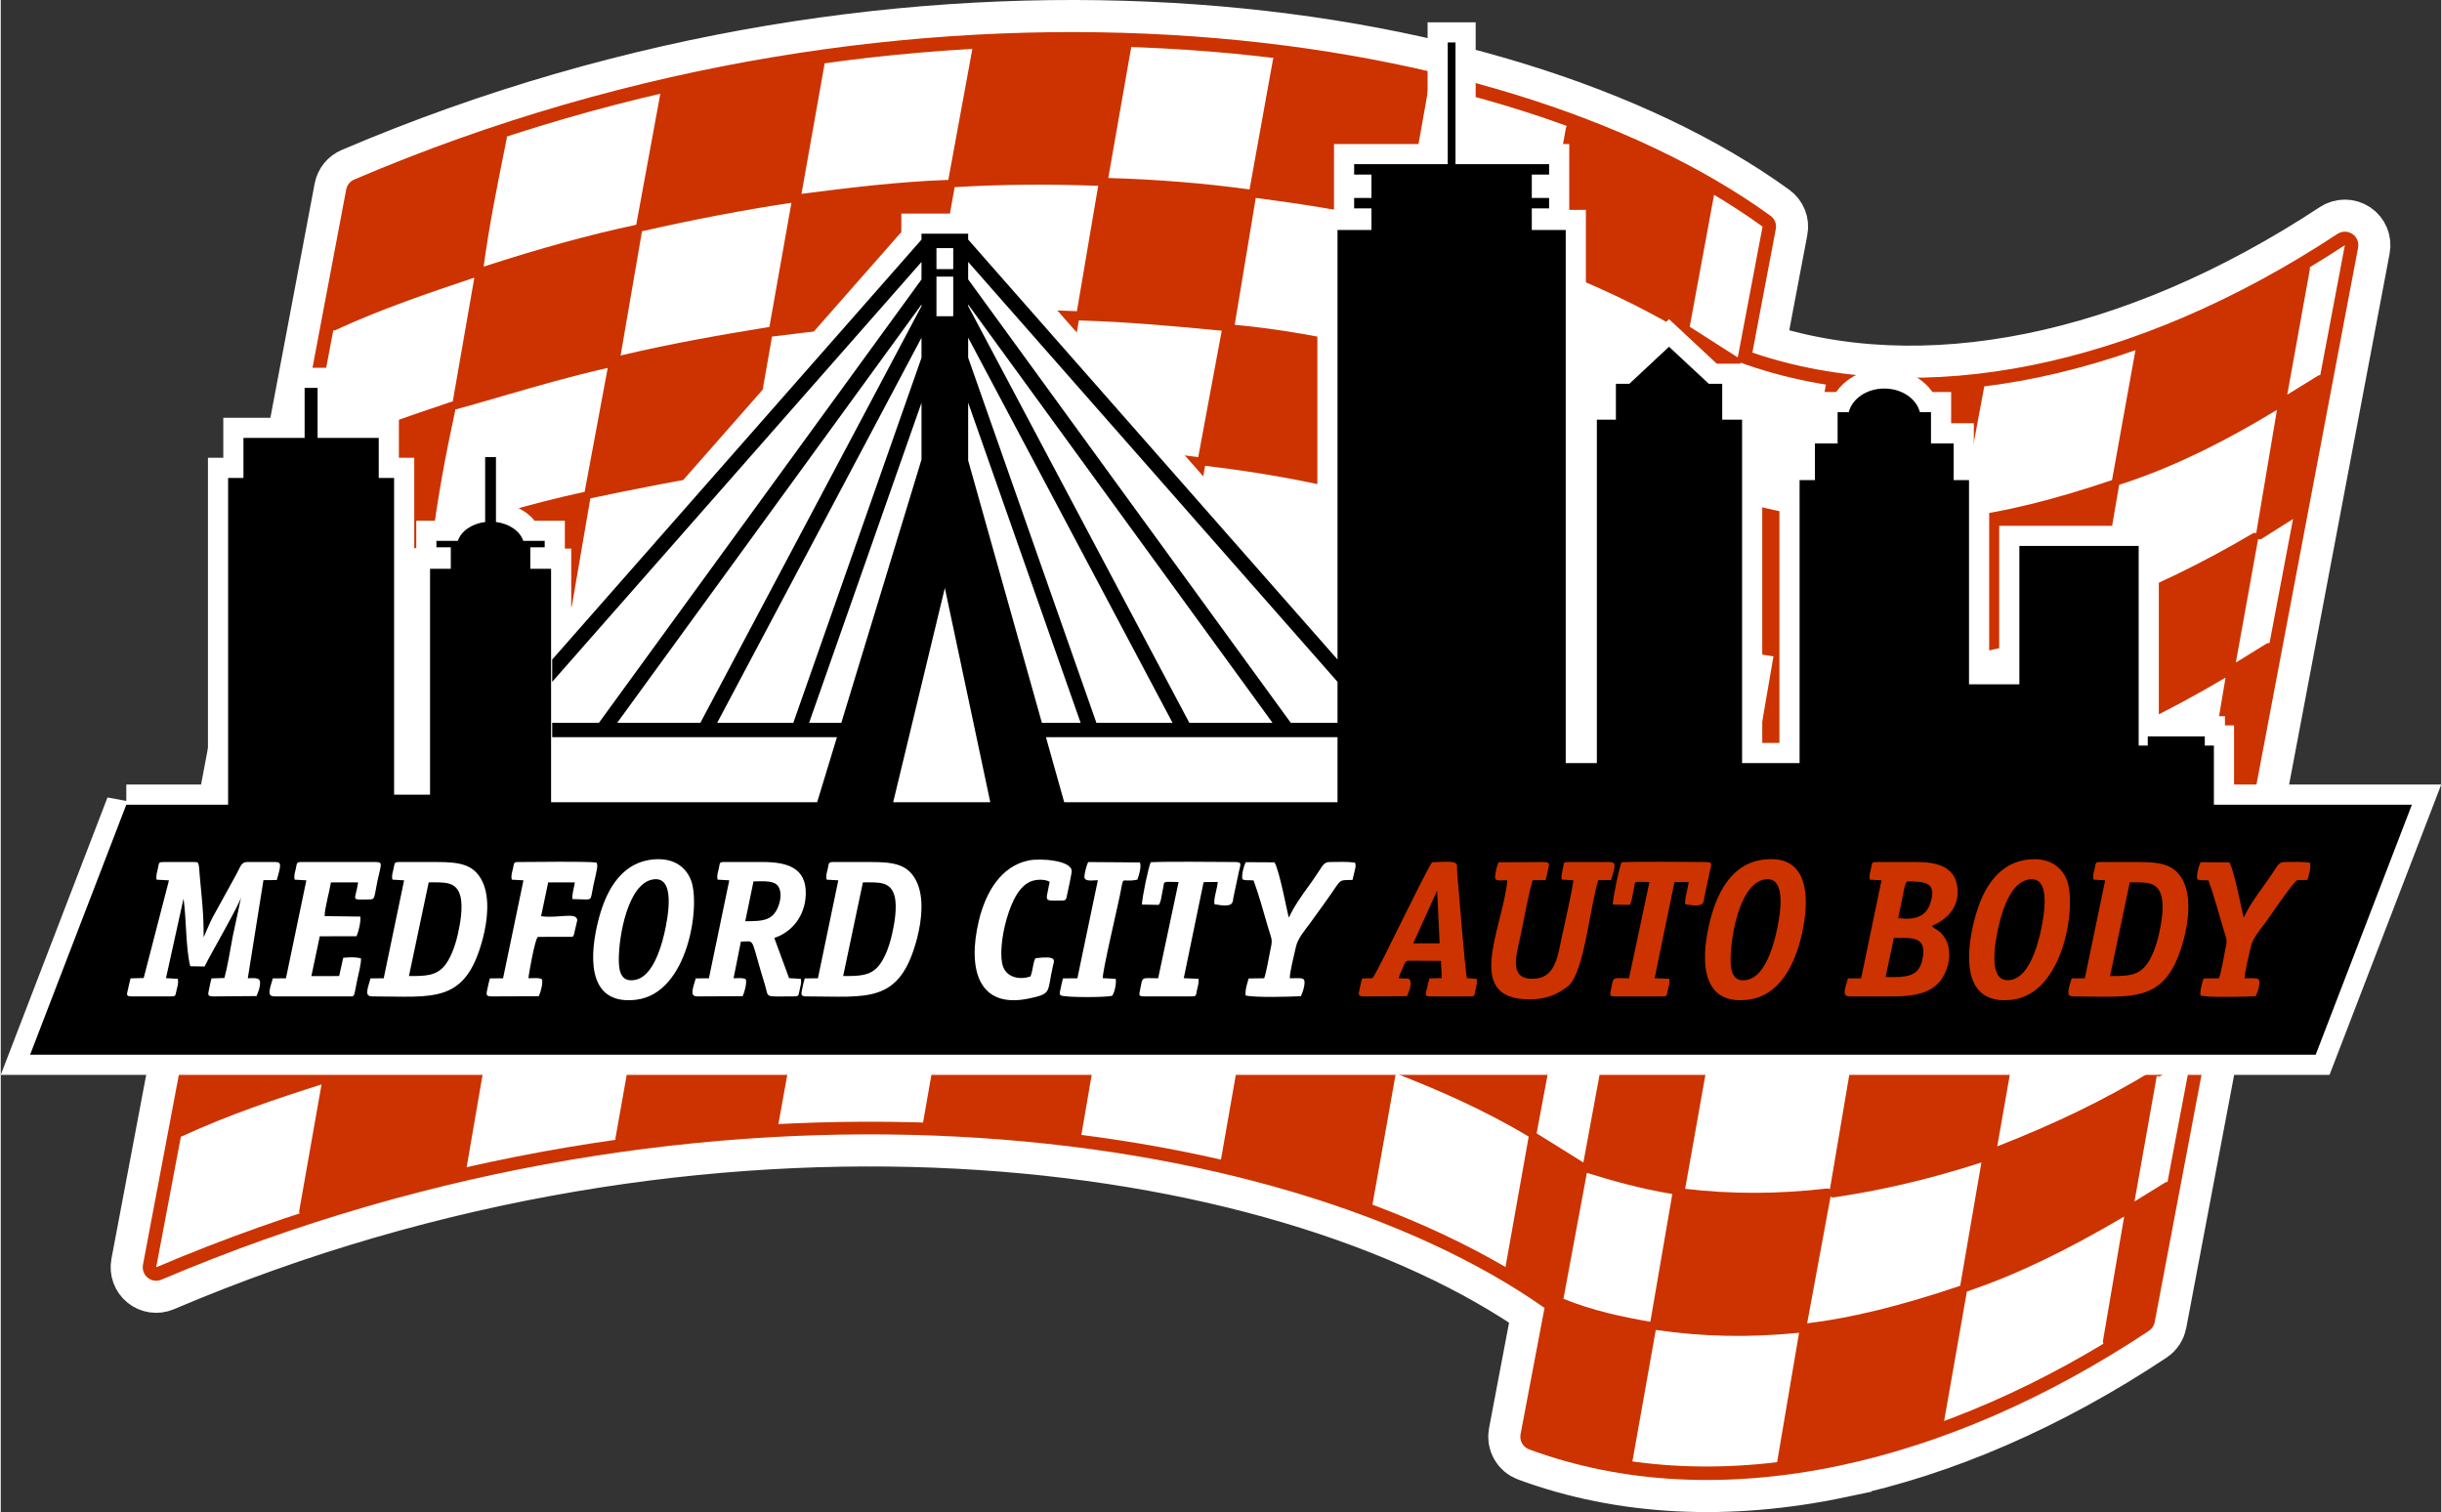
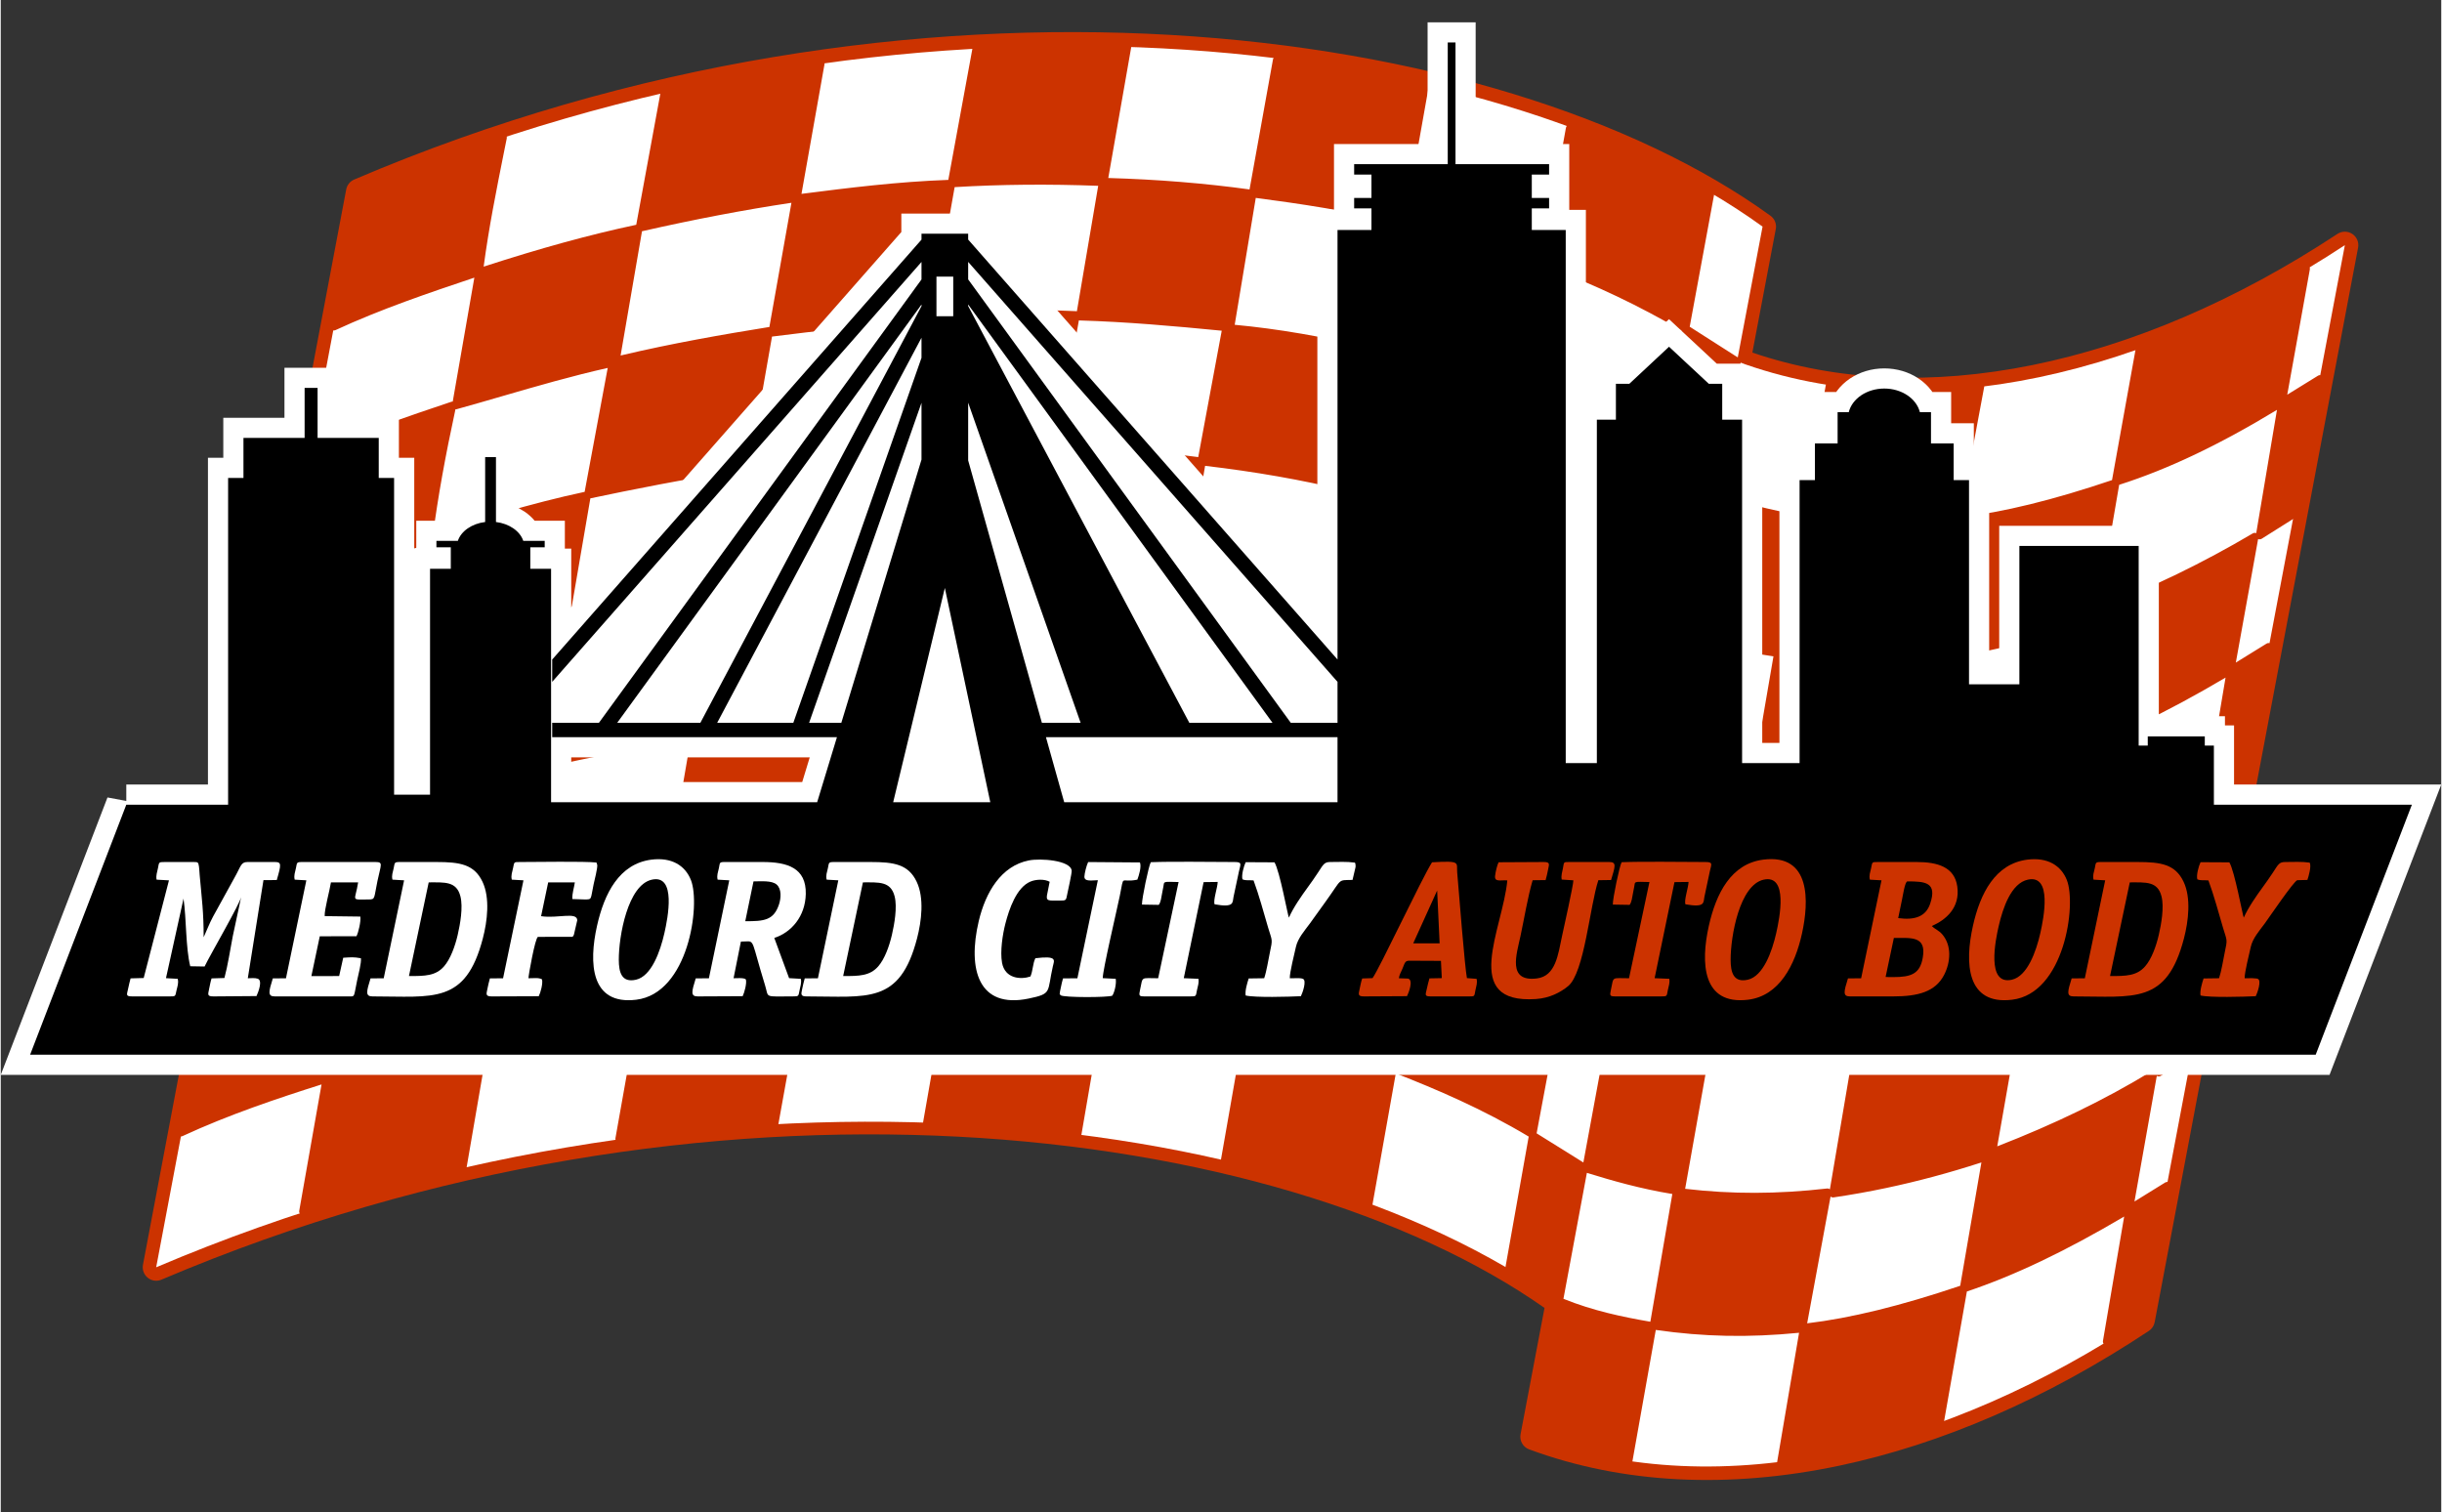
<svg xmlns="http://www.w3.org/2000/svg" xml:space="preserve" width="801px" height="496px" version="1.1" style="shape-rendering:geometricPrecision; text-rendering:geometricPrecision; image-rendering:optimizeQuality; fill-rule:evenodd; clip-rule:evenodd" viewBox="0 0 799.7 495.5">
  <rect x="0" y="0" width="799.7" height="495.5" fill="#333333" stroke="none" />
  <defs>
    <style type="text/css">
   
    .str1 {stroke:white;stroke-width:13.21;stroke-miterlimit:2.613}
    .str0 {stroke:white;stroke-width:21.03;stroke-miterlimit:10}
    .fil5 {fill:none}
    .fil0 {fill:none;fill-rule:nonzero}
    .fil6 {fill:black}
    .fil3 {fill:#CC3300}
    .fil2 {fill:white}
    .fil4 {fill:white}
    .fil1 {fill:#CC3300;fill-rule:nonzero}
   
  </style>
  </defs>
  <g id="Layer_x0020_1">
    <g id="_2232956543120">
      <g>
-         <path class="fil0 str0" d="M507.38 467.92c55.3,18.87 124.23,5.08 190.1,-38.12l64.41 -340.26c-67.66,41.84 -138.06,53.91 -194.48,33.02 -2.02,-0.74 -3.2,-2.84 -2.8,-4.95l7.84 -41.4c-87.13,-61.2 -273.28,-85.26 -451.02,-10.18l-64.64 342.03c180.9,-74.05 369.48,-48.02 456.52,15.02 1.38,1 2.06,2.71 1.74,4.39l-7.67 40.45zm95.14 12.37c-36.2,7.64 -70.99,6.03 -101.71,-5.34 -2.02,-0.75 -3.2,-2.85 -2.8,-4.96l7.85 -41.39c-87.3,-61.31 -274.54,-85.28 -453.2,-9.26 -1.51,0.64 -3.23,0.4 -4.49,-0.62 -1.27,-1.02 -1.87,-2.66 -1.57,-4.26l66.6 -352.38c0.27,-1.44 1.25,-2.66 2.6,-3.24 182.94,-78.15 375.65,-52.21 464.1,11.86 1.38,0.99 2.07,2.71 1.74,4.38l-7.67 40.46c55.61,18.97 125.24,4.9 191.72,-38.89 1.48,-0.97 3.39,-0.97 4.87,0.01 1.48,0.98 2.22,2.75 1.89,4.49l-66.65 352.12c-0.23,1.17 -0.91,2.2 -1.9,2.85 -33.58,22.29 -68.08,37.14 -101.38,44.17z" />
        <path id="_1" class="fil1" d="M507.38 467.92c55.3,18.87 124.23,5.08 190.1,-38.12l64.41 -340.26c-67.66,41.84 -138.06,53.91 -194.48,33.02 -2.02,-0.74 -3.2,-2.84 -2.8,-4.95l7.84 -41.4c-87.13,-61.2 -273.28,-85.26 -451.02,-10.18l-64.64 342.03c180.9,-74.05 369.48,-48.02 456.52,15.02 1.38,1 2.06,2.71 1.74,4.39l-7.67 40.45zm95.14 12.37c-36.2,7.64 -70.99,6.03 -101.71,-5.34 -2.02,-0.75 -3.2,-2.85 -2.8,-4.96l7.85 -41.39c-87.3,-61.31 -274.54,-85.28 -453.2,-9.26 -1.51,0.64 -3.23,0.4 -4.49,-0.62 -1.27,-1.02 -1.87,-2.66 -1.57,-4.26l66.6 -352.38c0.27,-1.44 1.25,-2.66 2.6,-3.24 182.94,-78.15 375.65,-52.21 464.1,11.86 1.38,0.99 2.07,2.71 1.74,4.38l-7.67 40.46c55.61,18.97 125.24,4.9 191.72,-38.89 1.48,-0.97 3.39,-0.97 4.87,0.01 1.48,0.98 2.22,2.75 1.89,4.49l-66.65 352.12c-0.23,1.17 -0.91,2.2 -1.9,2.85 -33.58,22.29 -68.08,37.14 -101.38,44.17z" />
      </g>
      <path class="fil2" d="M117.53 62.9l-66.6 352.39c178.04,-75.76 370.63,-53.22 459.79,11.36l-8.37 44.16c61.83,22.9 135.82,3.64 199.11,-38.36l66.66 -352.12c-63.36,41.73 -137.35,60.99 -199.18,38.09l8.37 -44.16c-89.15,-64.58 -281.81,-87.38 -459.78,-11.36z" />
      <path class="fil3" d="M687.19 199.43l6.97 -40.56c16.08,-5.14 32.59,-12.98 51.71,-24.56l-6.8 40.41c-0.36,-0.16 -0.78,-0.13 -1.12,0.07 -16.34,9.66 -32.98,17.74 -50.76,24.64zm-86.44 277.99c-5.75,1.21 -11.5,2.24 -17.26,3.08 -0.39,0.06 -0.79,-0.08 -1.07,-0.36 -0.27,-0.28 -0.39,-0.68 -0.33,-1.07l7.18 -42.32c-16.59,1.62 -31.17,1.33 -46.95,-0.93l-7.64 42.96c-0.12,0.66 -0.74,1.1 -1.4,1.01 -11.68,-1.71 -21.92,-4.63 -31.24,-7.53 -0.6,-0.19 -0.96,-0.79 -0.85,-1.4l8.11 -43.88 -15.78 -9.83c-0.43,-0.27 -0.65,-0.77 -0.57,-1.27l7.73 -43.42c-15.15,-9.09 -30.42,-15.57 -43.55,-20.71l-7.61 42.8c-0.06,0.36 -0.28,0.67 -0.6,0.85 -0.31,0.18 -0.69,0.21 -1.03,0.09 -17.87,-6.39 -32.85,-10.79 -47.14,-13.84 -0.64,-0.14 -1.07,-0.76 -0.95,-1.42l7.57 -43.18c-13.38,-3.23 -28.05,-5.72 -45.94,-7.8l-7.35 42.76c-0.12,0.64 -0.71,1.08 -1.36,1.01 -15.45,-1.77 -32.1,-3.46 -49.28,-3.89 -0.36,-0.01 -0.7,-0.17 -0.93,-0.45 -0.23,-0.28 -0.33,-0.64 -0.26,-1l7.48 -42.66c-15,-0.56 -30.08,-0.34 -47.22,0.69l-7.72 42.82c-0.1,0.56 -0.56,1 -1.16,1.02 -18.58,0.94 -36.12,2.97 -50.82,4.84 -0.39,0.05 -0.79,-0.09 -1.06,-0.38 -0.26,-0.28 -0.39,-0.68 -0.32,-1.06l7.54 -42.35c-14.38,2.35 -31.24,5.29 -48.97,9.3l-7.43 43.17c-0.09,0.5 -0.47,0.9 -0.96,1 -12.46,2.63 -25.21,6.33 -37.55,9.91 -4.95,1.44 -9.87,2.86 -14.71,4.2 -0.41,0.13 -0.85,0.02 -1.16,-0.27 -0.31,-0.29 -0.46,-0.71 -0.38,-1.13l7.31 -41.41c-14.24,4.51 -30.41,9.91 -45.56,16.93 -0.43,0.19 -0.92,0.14 -1.29,-0.15 -0.36,-0.29 -0.54,-0.75 -0.45,-1.21l8.59 -44.49c0.08,-0.4 0.36,-0.75 0.74,-0.9 15.81,-6.49 31.25,-12.24 47.2,-17.56 0.22,-0.07 0.44,-0.08 0.65,-0.04l7.19 -40.7c-14.22,4.51 -30.39,9.9 -45.57,16.94 -0.43,0.19 -0.92,0.13 -1.28,-0.16 -0.37,-0.28 -0.54,-0.75 -0.45,-1.2l8.58 -44.49c0.08,-0.41 0.36,-0.75 0.74,-0.91 15.74,-6.45 31.1,-12.16 46.95,-17.46l7.17 -41.17c-15.12,5.06 -30.69,10.31 -45.5,17.17 -0.44,0.19 -0.92,0.14 -1.29,-0.15 -0.36,-0.28 -0.54,-0.75 -0.45,-1.21l8.59 -44.48c0.07,-0.4 0.35,-0.74 0.72,-0.91 16.63,-7.13 33.2,-12.87 47.22,-17.55 0.17,-0.06 0.33,-0.08 0.49,-0.07l7.08 -40.62c-15.06,5.06 -30.62,10.31 -45.51,17.2 -0.41,0.19 -0.91,0.14 -1.28,-0.14 -0.36,-0.29 -0.54,-0.75 -0.45,-1.21l8.31 -44.43c0.07,-0.41 0.35,-0.75 0.73,-0.91 16.74,-7.12 33.26,-12.87 47.21,-17.56 0.39,-0.13 0.88,-0.05 1.21,0.25 0.33,0.29 0.48,0.73 0.4,1.17l-0.92 4.55c-2.44,12.18 -4.96,24.76 -6.65,37.48 18.45,-6 34.84,-10.5 50,-13.72l7.96 -43.3c0.08,-0.47 0.44,-0.85 0.92,-0.97 15.27,-3.73 31.61,-6.82 51.41,-9.72 0.39,-0.06 0.79,0.08 1.06,0.36 0.28,0.28 0.4,0.69 0.33,1.08l-7.53 42.42c15.52,-1.99 31.55,-3.99 48.11,-4.58l7.92 -43.13c0.1,-0.56 0.58,-0.98 1.14,-1.01 18.56,-1.1 34.81,-1.3 49.69,-0.63 0.36,0.02 0.69,0.18 0.91,0.46 0.22,0.27 0.31,0.64 0.25,0.98l-7.49 42.71c16.08,0.46 31.64,1.73 46.29,3.75l7.68 -42.61c0.11,-0.62 0.68,-1.06 1.31,-1.01 16.8,1.3 33.39,4.76 48.82,8.3 0.64,0.14 1.06,0.77 0.94,1.42l-7.63 42.87c14.82,3.23 29.91,7.73 44.88,13.4l7.67 -42.55c0.06,-0.36 0.28,-0.67 0.59,-0.85 0.31,-0.18 0.69,-0.22 1.03,-0.1 15.67,5.36 30.87,12.21 46.43,20.94 0.46,0.26 0.71,0.78 0.61,1.3l-8.1 43.88 16.16 10.32c0.43,0.27 0.65,0.77 0.56,1.27l-7.98 42.84c7.92,3.14 16.72,5.47 28.24,7.47l7.62 -42.83c0.12,-0.65 0.7,-1.1 1.37,-1.02 16.26,2.12 31.88,2.2 49.17,0.24 0.39,-0.05 0.78,0.1 1.04,0.38 0.27,0.29 0.38,0.69 0.31,1.07l-7.99 42.73c14.27,-1.68 30.61,-5.69 49.88,-12.21l7.82 -43.37c0.08,-0.43 0.37,-0.78 0.78,-0.94 19.15,-7.2 36.94,-15.71 54.38,-26.02 0.41,-0.24 0.93,-0.23 1.33,0.05 0.4,0.27 0.6,0.75 0.51,1.24l-7.4 41.05 10.07 -6.22c0.4,-0.26 0.94,-0.25 1.35,0.03 0.4,0.28 0.6,0.77 0.51,1.25l-8.37 44.16c-0.07,0.34 -0.26,0.63 -0.55,0.82l-11.41 7.18c-0.35,0.21 -0.78,0.24 -1.15,0.08l-7.3 40.49 10.07 -6.22c0.4,-0.26 0.94,-0.25 1.35,0.03 0.4,0.28 0.6,0.77 0.51,1.25l-8.37 44.16c-0.07,0.34 -0.27,0.63 -0.56,0.82l-11.4 7.18c-0.14,0.08 -0.29,0.14 -0.45,0.17l-7.35 40.82 10.06 -6.22c0.4,-0.26 0.94,-0.24 1.35,0.03 0.4,0.28 0.6,0.77 0.51,1.25l-8.37 44.17c-0.06,0.33 -0.26,0.63 -0.55,0.81l-11.4 7.18c-0.4,0.24 -0.9,0.25 -1.3,0.01l-7.31 41.16 10.06 -6.22c0.4,-0.26 0.94,-0.25 1.35,0.03 0.4,0.28 0.61,0.76 0.51,1.25l-8.43 43.89c-0.06,0.34 -0.26,0.63 -0.55,0.81l-11.4 7.18c-0.42,0.26 -0.94,0.25 -1.34,-0.01 -0.4,-0.28 -0.62,-0.76 -0.53,-1.24l6.95 -40.76c-19.46,11.47 -35.92,19.32 -51.54,24.56l-7.66 43.6c-0.08,0.44 -0.39,0.82 -0.81,0.96 -11.94,4.01 -23.51,7.21 -35.04,9.64zm-484.94 -167.33c-2.56,12.27 -5.4,26.66 -7.36,41.58 14.12,-4.6 32.07,-10.15 49.67,-13.89l7.56 -41.17c-11.62,2.6 -23.31,6 -34.66,9.29 -4.92,1.42 -9.8,2.84 -14.6,4.17 -0.2,0.07 -0.41,0.07 -0.61,0.02zm54.45 -17.36c15.6,-3.66 31.16,-6.18 47.57,-8.85l0.56 -0.09c0.18,-0.03 0.37,-0.02 0.54,0.03l7.12 -41.37c-15.36,2.3 -31.41,5.35 -48.99,9.33l-6.8 40.95zm49.37 -6.56l-7.37 41.47c15.06,-1.91 31.25,-3.71 48.16,-4.3l7.68 -41.77c-17.3,0.93 -33.89,2.86 -47.96,4.64 -0.17,0.03 -0.34,0.01 -0.51,-0.04zm52.47 -7.12c16.83,-0.94 32.23,-1.18 47.01,-0.75 0.14,0 0.28,0.03 0.41,0.08l7.27 -41.47c-14.99,-0.57 -30.07,-0.35 -47.22,0.68l-7.47 41.46zm47.98 1.88l-7.27 41.46c14.46,0.48 30.04,1.82 46.36,3.99l7.72 -42.02c-15.18,-1.49 -30.78,-2.95 -46.39,-3.34 -0.15,-0.01 -0.29,-0.04 -0.42,-0.09zm51.14 1.89c14.27,1.54 29.62,4.25 45.68,8.06 0.06,0.01 0.12,0.03 0.17,0.05l7.39 -42.1c-13.66,-3.18 -28.35,-5.64 -45.97,-7.7l-7.27 41.69zm46.4 10.66l-7.41 41.69c14.84,3.23 29.92,7.73 44.88,13.39l7.57 -42.05c-14.82,-5.56 -29.52,-9.81 -44.84,-12.97 -0.07,-0.01 -0.14,-0.03 -0.2,-0.06zm49.06 12.39c15.08,5.32 29.47,11.95 43.89,20.24l7.35 -41.87c-13.76,-8.06 -28.07,-14.86 -43.7,-20.77l-7.54 42.4zm44.5 23.31l-7.91 42.21 15.32 9.55 7.77 -42.08 -15.18 -9.68zm8.56 55.16l-7.68 41.28c9.71,3.92 19.4,5.95 28.48,7.51l7.2 -41.86c-10.35,-1.7 -19.55,-4.31 -28,-6.93zm32.2 5.23c15.32,1.79 30.17,1.76 46.51,-0.1 0.33,-0.04 0.67,0.06 0.92,0.27l6.97 -41.16c-17.63,1.5 -32.22,1.23 -46.96,-0.88l-7.44 41.87zm47.65 2.54l-7.67 41.54c14.2,-1.69 30.64,-5.72 50.15,-12.3l6.95 -40.42c-10.58,3.43 -20.91,6.2 -31.19,8.37 -5.76,1.22 -11.5,2.24 -17.27,3.09 -0.35,0.04 -0.71,-0.06 -0.97,-0.28zm54.62 -16.46c18.79,-7.29 35.33,-15.33 50.45,-24.52 0.39,-0.24 0.89,-0.24 1.28,-0.01l6.87 -40.81c-19.17,11.61 -35.6,19.44 -51.44,24.51l-7.16 40.83zm-521.29 -153.88l-1.37 7.12c-2.21,11.3 -4.48,22.96 -6.04,34.67 14.12,-4.61 32.08,-10.15 49.68,-13.9l7.66 -41.73c-14.55,3.39 -29.4,7.78 -43.78,12.02l-6.15 1.82zm53.13 -16.86c16.21,-3.86 32.76,-6.55 48.81,-9.14l7.38 -41.53c-18.03,2.69 -35.56,6.23 -49.04,9.07l-7.15 41.6zm50.66 -6.93l-7.38 41.55c15.06,-1.91 31.26,-3.72 48.17,-4.31l7.69 -41.91c-17.67,0.96 -34.36,2.88 -48.48,4.67zm51.56 -7c17.01,-0.96 32.55,-1.23 47.45,-0.81l7.32 -41.72c-17.68,-0.41 -32.79,-0.2 -47.32,0.66l-7.45 41.87zm48.87 1.83l-7.27 41.47c14.47,0.48 30.05,1.82 46.37,3.99l7.72 -42.07c-14.97,-1.69 -30.92,-3.23 -46.82,-3.39zm50.29 1.8c14.01,1.47 29.03,4.05 45.78,7.86l7.43 -41.75c-14.45,-3.49 -29.53,-6.13 -46,-8.07l-7.21 41.96zm47.54 10.66l-7.44 41.83c14.45,3.07 29.15,7.47 44.86,13.44l7.31 -41.91c-16.02,-5.93 -30.68,-10.3 -44.73,-13.36zm47.95 12.18c14.66,4.99 28.61,11.37 43.68,19.95l7.29 -41.53c-12.56,-7.54 -26.09,-13.91 -43.58,-20.51l-7.39 42.09zm45.22 24.2l-7.5 41.37 14.17 9.03 7.78 -41.6 -14.45 -8.8zm8.91 54.57l-7.92 41.29c9.7,3.92 19.39,5.95 28.47,7.51l7.24 -42.04c-9.53,-1.32 -18.32,-3.83 -27.79,-6.76zm30.99 5.12c15.66,1.9 30.8,1.91 47.48,0.02l0.08 -0.01 6.9 -41.23c-17.58,1.74 -32.16,1.46 -46.97,-0.89l-7.49 42.11zm48.59 2.84l-7.4 41.32c14.4,-1.75 30.71,-5.75 49.8,-12.22l7.16 -41.13c-10.89,3.73 -21.69,6.72 -32.63,9.03 -5.55,1.17 -11.14,2.17 -16.8,2.99 -0.05,0.01 -0.09,0.01 -0.13,0.01zm53.59 -16.24c19.25,-7.4 36.12,-15.57 51.51,-24.93 0.13,-0.08 0.28,-0.13 0.43,-0.16l6.86 -40.8c-19.75,11.66 -35.75,19.29 -51.44,24.54l-7.36 41.35zm-521.22 -153.83c0.16,0.03 0.32,0.01 0.47,-0.04 4.85,-1.34 9.76,-2.77 14.73,-4.21 11.39,-3.31 23.15,-6.71 34.69,-9.29l-7.56 40.61c-17.62,3.76 -35.55,9.29 -49.67,13.89 1.6,-12.16 3.94,-25.26 7.34,-40.96zm103.73 -23.83c0.06,0 0.13,0 0.2,-0.01 14.04,-1.78 30.65,-3.71 48.27,-4.7l-7.56 41.17c-14.51,0.51 -29.87,1.96 -48.11,4.54l7.2 -41zm52.53 -7.83l7.31 -41.13c15.28,-0.91 30.69,-1.04 47.04,-0.43l-6.98 41.11c-0.07,-0.02 -0.15,-0.03 -0.23,-0.03 -14.2,-0.64 -29.64,-0.48 -47.14,0.48zm48.02 2.53c0.09,0.02 0.18,0.03 0.27,0.03 15.29,0.45 30.75,1.82 46.54,3.36l-7.7 41.42c-14.89,-1.97 -30.49,-3.22 -46.41,-3.73l7.3 -41.08zm51.06 1.45l6.9 -41.58c14.04,1.84 30.32,4.25 46.26,8.09l-7.26 41.38c-0.04,-0.02 -0.08,-0.03 -0.12,-0.04 -16.74,-3.97 -31.75,-6.55 -45.78,-7.85zm46.39 11.07c0.05,0.01 0.11,0.03 0.16,0.04 13.75,2.71 28.45,6.97 44.88,13.01l-7.38 41.47c-15.45,-5.62 -30.55,-10.05 -44.91,-13.18l7.25 -41.34zm93.51 35.9l15.17 9.47 -7.78 41.59 -15.14 -9.66 7.75 -41.4zm8.74 54.78c9.85,3.39 18.8,5.61 27.9,6.9l-7.13 41.48c-10.55,-1.6 -19.66,-3.94 -28.52,-7.32l7.75 -41.06zm32.02 4.81l7.42 -41.2c15.32,2.07 29.92,2.25 47.02,0.57l-6.94 40.95c-0.23,-0.14 -0.5,-0.2 -0.78,-0.16 -16.68,1.89 -31.6,1.84 -46.72,-0.16zm47.78 3.22c0.25,0.15 0.55,0.22 0.83,0.17 5.72,-0.83 11.32,-1.83 16.87,-3 10.58,-2.23 21,-5.11 31.8,-8.76l-7.04 40.43c-16.32,5.25 -33.59,10.27 -49.86,12l7.4 -40.84zm-429.67 -99.71c17.03,-4.04 34,-6.97 48.49,-9.31 0.09,-0.01 0.17,-0.02 0.26,-0.02l7.23 -40.72c-15.57,2.34 -31.63,5.4 -48.97,9.33l-7.01 40.72zm296.73 12.79c15.08,5.53 29.4,12.1 43.67,20.07l7.19 -41.06c-13.68,-8.02 -27.92,-14.8 -43.44,-20.69l-7.42 41.68z" />
    </g>
    <polygon class="fil4" points="298.31,96.01 195.85,236.86 189.86,236.86 180.53,236.86 180.53,223.44 291.1,97.71 301.56,85.82 301.56,88.19 301.56,90.65 301.56,91.56 299.73,94.07 " />
-     <polygon class="fil4" points="230.98,241.58 274.97,241.58 268.99,262.88 179.43,262.88 179.43,241.58 185.32,241.58 191.31,241.58 197.29,241.58 219.97,241.58 225.48,241.58 " />
    <g>
      <path class="fil5 str1" d="M41.14 263.7l33.36 0 0 -107.08 5.03 0 0 -13.11 20.04 0 0 -16.39 4.25 0 0 16.39 20.04 0 0 13.11 5.03 0 0 103.8 11.78 0 0 -74.03 6.8 0 0 -7.03 -4.71 0 0 -2.12 7.02 0c1.06,-3.18 4.57,-5.65 8.95,-6.18l0 -21.27 3.54 0 0 21.27c4.37,0.53 7.89,3 8.95,6.18l7.02 0 0 2.12 -4.72 0 0 7.03 6.81 0 0 76.49 87.19 0 6.48 -21.3 -10.78 0 -5.17 0 -5.17 0 -20.63 0 -5.5 0 -5.5 0 -22.69 0 -5.98 0 -5.98 0 -5.9 0 0 -4.72 9.33 0 5.98 0 102.48 -140.85 1.4 -1.94 1.82 -2.49 0 -0.93 0 -2.46 0 -2.35 -10.44 11.87 -110.57 125.73 0 -7.31 121.01 -137.6 0 -1.94 15.29 0 0 1.92 121.03 137.62 0 -140.75 11.12 0 0 -7.1 -5.67 0 0 -3.41 5.67 0 0 -7.65 -5.67 0 0 -3.42 30.67 0 0 -39.88 2.54 0 0 39.88 30.67 0 0 3.42 -5.67 0 0 7.65 5.67 0 0 3.41 -5.67 0 0 7.1 11.12 0 0 174.69 10.2 0 0 -112.54 6.24 0 0 -11.75 4.39 0 13.02 -12.15 13.04 12.15 4.39 0 0 11.75 6.51 0 0 112.54 18.84 0 0 -92.74 5.03 0 0 -12.02 7.43 0 0 -10.24 3.41 0 0.24 0c1.11,-4.42 5.9,-7.74 11.65,-7.74 5.75,0 10.54,3.32 11.66,7.74l0.23 0 3.41 0 0 10.24 7.43 0 0 12.02 5.03 0 0 66.92 16.5 0 0 -45.34 5.67 0 27.76 0 0.76 0 4.9 0 0 65.42 2.98 0 0 -3.01 18.69 0 0 3.01 2.98 0 0 19.37 64.88 0 -31.52 81.93 -748.94 0 31.52 -81.93z" />
      <path id="_1_0" class="fil6" d="M41.14 263.7l33.36 0 0 -107.08 5.03 0 0 -13.11 20.04 0 0 -16.39 4.25 0 0 16.39 20.04 0 0 13.11 5.03 0 0 103.8 11.78 0 0 -74.03 6.8 0 0 -7.03 -4.71 0 0 -2.12 7.02 0c1.06,-3.18 4.57,-5.65 8.95,-6.18l0 -21.27 3.54 0 0 21.27c4.37,0.53 7.89,3 8.95,6.18l7.02 0 0 2.12 -4.72 0 0 7.03 6.81 0 0 76.49 87.19 0 6.48 -21.3 -10.78 0 -5.17 0 -5.17 0 -20.63 0 -5.5 0 -5.5 0 -22.69 0 -5.98 0 -5.98 0 -5.9 0 0 -4.72 9.33 0 5.98 0 102.48 -140.85 1.4 -1.94 1.82 -2.49 0 -0.93 0 -2.46 0 -2.35 -10.44 11.87 -110.57 125.73 0 -7.31 121.01 -137.6 0 -1.94 15.29 0 0 1.92 121.03 137.62 0 -140.75 11.12 0 0 -7.1 -5.67 0 0 -3.41 5.67 0 0 -7.65 -5.67 0 0 -3.42 30.67 0 0 -39.88 2.54 0 0 39.88 30.67 0 0 3.42 -5.67 0 0 7.65 5.67 0 0 3.41 -5.67 0 0 7.1 11.12 0 0 174.69 10.2 0 0 -112.54 6.24 0 0 -11.75 4.39 0 13.02 -12.15 13.04 12.15 4.39 0 0 11.75 6.51 0 0 112.54 18.84 0 0 -92.74 5.03 0 0 -12.02 7.43 0 0 -10.24 3.41 0 0.24 0c1.11,-4.42 5.9,-7.74 11.65,-7.74 5.75,0 10.54,3.32 11.66,7.74l0.23 0 3.41 0 0 10.24 7.43 0 0 12.02 5.03 0 0 66.92 16.5 0 0 -45.34 5.67 0 27.76 0 0.76 0 4.9 0 0 65.42 2.98 0 0 -3.01 18.69 0 0 3.01 2.98 0 0 19.37 64.88 0 -31.52 81.93 -748.94 0 31.52 -81.93z" />
    </g>
    <polygon class="fil4" points="229.25,236.86 301.71,100.31 301.71,99.8 282.36,126.4 202,236.86 223.75,236.86 " />
    <polygon class="fil4" points="259.71,236.86 301.71,117.25 301.71,110.68 301.01,111.99 293.24,126.63 234.76,236.86 254.54,236.86 " />
    <polygon class="fil4" points="301.71,131.99 264.88,236.86 275.44,236.86 301.71,150.61 " />
-     <polygon class="fil4" points="306.61,88.19 312.11,88.19 312.11,81.31 306.61,81.31 " />
    <polygon class="fil4" points="306.61,103.63 312.11,103.63 312.11,90.65 306.61,90.65 " />
    <polygon class="fil4" points="324.25,262.88 309.36,192.67 292.43,262.88 " />
    <polygon class="fil4" points="353.85,236.86 317,131.95 317,150.88 341.16,236.86 " />
    <polygon class="fil4" points="386.48,241.58 342.49,241.58 348.47,262.88 438.03,262.88 438.03,241.58 432.14,241.58 426.15,241.58 420.16,241.58 397.49,241.58 391.98,241.58 " />
-     <polygon class="fil4" points="383.97,236.86 325.49,126.63 317.71,111.99 317,110.65 317,117.22 359.02,236.86 364.19,236.86 " />
    <polygon class="fil4" points="416.73,236.86 336.37,126.4 317,99.79 317,100.28 389.47,236.86 394.98,236.86 " />
    <polygon class="fil4" points="320.24,96.01 422.71,236.86 428.7,236.86 438.03,236.86 438.03,223.44 327.46,97.71 317,85.82 317,88.19 317,90.65 317,91.56 318.83,94.07 " />
    <g id="_2232956534384">
      <path class="fil4" d="M51.06 288.26l4.06 0.23 -8.28 32 -4.3 0.12c-0.29,0.95 -0.56,2.33 -0.82,3.45 -0.49,2.1 -0.78,2.46 1.57,2.46l12.01 0c2.12,0 1.84,-0.01 2.3,-2.02 0.3,-1.31 0.73,-2.34 0.39,-3.74l-3.85 -0.22 5.75 -26.07c0.96,6.65 0.68,16.03 2.2,22.17l4.7 0.08c1.52,-3.28 11.97,-21.21 12.03,-22.99l-2.81 13.14c-0.82,4.3 -1.61,9.48 -2.72,13.62l-4.21 0.13c-0.34,0.99 -0.56,2.3 -0.82,3.52 -0.39,1.85 -0.64,2.38 1.52,2.38l14.02 -0.11c0.66,-1.43 2.06,-5.15 0.38,-5.7 -0.96,-0.31 -2.19,-0.14 -3.23,-0.14l5.13 -32.15 4.36 -0.03c1.51,-5.18 1.58,-5.91 -0.65,-5.91l-8.93 0c-2.24,0 -2.15,1.43 -4.32,5.22l-7 12.71c-1.18,2.19 -2.04,4.51 -3.06,6.73 0.01,-8.25 -0.6,-12.5 -1.3,-20.36 -0.08,-0.88 -0.11,-1.99 -0.23,-2.81 -0.21,-1.53 -0.4,-1.49 -1.95,-1.49l-9.24 0c-2.1,0 -1.86,0.05 -2.26,2.06 -0.26,1.28 -0.7,2.38 -0.44,3.72z" />
      <path class="fil3" d="M620.33 307.37c5.72,0 10.71,-0.72 9.48,6.42 -0.91,5.36 -3.81,6.4 -9.7,6.4l-1.23 0 -1.25 -0.05 2.7 -12.77zm1.42 -6.51c0.44,-2.05 0.85,-4.15 1.28,-6.19 0.29,-1.37 0.9,-5.59 1.7,-5.84 5.84,0 9.87,0.25 7.5,7.31 -1.43,4.27 -5.12,5.46 -10.48,4.72zm-9.28 -12.6l3.81 0.22 -6.67 32.1 -4.32 0.04c-1.34,4.33 -1.77,5.9 0.65,5.9l14.17 0c8.18,0 13.83,-1.53 16.68,-7.03 2.12,-4.11 2.6,-9.6 -0.62,-13.33 -1.12,-1.3 -2.35,-1.63 -3.4,-2.71 4.6,-2 9.34,-5.98 8.34,-12.96 -0.9,-6.37 -6.45,-8.01 -13.3,-8.01l-12.63 0c-2.16,0 -1.87,-0.02 -2.3,2 -0.3,1.43 -0.75,2.37 -0.41,3.78z" />
      <path class="fil4" d="M246.66 288.83c2.46,0 5.97,-0.36 7.59,1.04 1.66,1.45 1.45,4.47 0.74,6.58 -1.75,5.19 -4.94,5.44 -11.03,5.43l2.7 -13.05zm-11.76 -0.57l3.82 0.22 -6.67 32.1 -4.32 0.04c-1.37,4.41 -1.73,5.9 0.65,5.9l14.72 -0.07c0.55,-1.05 1.43,-4.27 1.06,-5.48 -0.47,-0.64 -3.2,-0.4 -4.03,-0.4l2.4 -12.01c4.46,-0.01 3.22,-1.59 6.44,9.39 0.5,1.69 0.96,3.25 1.49,4.98 1.28,4.17 -0.53,3.59 9.02,3.59 2.08,0 1.87,-0.05 2.28,-2.04 0.24,-1.2 0.7,-2.47 0.41,-3.72l-3.85 -0.22 -4.85 -13.18c5.59,-1.8 10.16,-7.04 10.32,-14.4 0.19,-8.56 -6.04,-10.48 -14.16,-10.48l-12.32 0c-1.94,0 -1.61,0.21 -1.99,2 -0.31,1.43 -0.75,2.36 -0.42,3.78z" />
      <path class="fil4" d="M140.23 289.15c5.28,0 9.12,-0.39 10.39,4.57 0.92,3.59 -0.09,9.18 -0.89,12.65 -0.87,3.76 -2.4,7.94 -4.48,10.31 -2.74,3.13 -6.24,3.18 -11.49,3.17l6.47 -30.7zm-11.88 -0.89l3.82 0.22 -6.68 32.1 -4.32 0.04c-1.34,4.33 -1.77,5.9 0.65,5.9 19.95,0 30.49,2.67 36.14,-18.97 1.5,-5.71 2.4,-13.31 -0.1,-18.6 -2.72,-5.73 -7.42,-6.47 -15.1,-6.47l-12.01 0c-1.89,0 -1.61,0.26 -1.99,2 -0.3,1.43 -0.75,2.37 -0.41,3.78z" />
      <path class="fil3" d="M697.64 289.15c5.29,0 9.12,-0.39 10.39,4.57 0.92,3.59 -0.09,9.18 -0.89,12.65 -0.87,3.76 -2.39,7.94 -4.48,10.31 -2.74,3.13 -6.24,3.18 -11.49,3.17l6.47 -30.7zm-11.88 -0.89l3.82 0.22 -6.67 32.1 -4.32 0.04c-1.35,4.33 -1.78,5.9 0.65,5.9 19.94,0 30.49,2.67 36.14,-18.97 1.49,-5.72 2.39,-13.31 -0.11,-18.6 -2.72,-5.73 -7.42,-6.47 -15.09,-6.47l-12.01 0c-1.9,0 -1.62,0.26 -1.99,2 -0.31,1.43 -0.75,2.37 -0.42,3.78z" />
      <path class="fil4" d="M282.51 289.15c5.28,0 9.11,-0.39 10.39,4.57 0.92,3.59 -0.09,9.18 -0.89,12.65 -0.87,3.76 -2.4,7.94 -4.48,10.31 -2.74,3.13 -6.24,3.18 -11.49,3.17l6.47 -30.7zm-11.88 -0.89l3.82 0.22 -6.68 32.1 -4.32 0.04c-0.31,1 -0.59,2.31 -0.85,3.52 -0.38,1.74 -0.53,2.38 1.5,2.38 19.95,0 30.49,2.67 36.14,-18.97 1.5,-5.72 2.4,-13.31 -0.11,-18.6 -2.71,-5.72 -7.41,-6.47 -15.09,-6.47l-12.01 0c-1.89,0 -1.61,0.26 -1.99,2 -0.3,1.43 -0.75,2.37 -0.41,3.78z" />
      <path class="fil3" d="M493.67 288.51c-1.46,15.93 -15.49,40.56 9.38,38.87 4.53,-0.31 8.03,-2.18 10.53,-4.22 5.35,-4.35 7.12,-26.24 9.92,-34.72l4.17 -0.06c1.29,-4.38 1.93,-5.9 -0.57,-5.9l-12.93 0c-2.19,0 -1.87,-0.09 -2.27,2.03 -0.24,1.32 -0.67,2.41 -0.4,3.72l3.82 0.25c-0.02,1.65 -3.11,15.44 -3.71,18.23 -1.31,6.11 -2.06,13.15 -8.25,13.92 -9.78,1.21 -6.65,-7.91 -5.36,-13.95 1.24,-5.8 2.35,-12.68 3.97,-18.23l4.25 -0.05c0.33,-1.05 0.58,-2.36 0.82,-3.5 0.38,-1.82 0.66,-2.42 -1.49,-2.42l-14.73 0.08c-0.47,0.86 -1,3.12 -1.15,4.43 -0.27,2.22 1.94,1.3 4,1.52z" />
      <path class="fil3" d="M577.69 288.26c8.08,-1.77 5.22,12.54 4.1,17.49 -1.38,6.09 -4.26,14.16 -9.33,15.3 -4.69,1.05 -5.61,-2.42 -5.62,-6.53 -0.01,-7.7 2.93,-24.54 10.85,-26.26zm-0.15 -6.56c-10.54,1.35 -15.45,11.05 -17.83,21.67 -2.74,12.21 -2.14,26.05 12.83,24.24 10.27,-1.24 15.42,-11.38 17.69,-21.72 2.27,-10.34 3.05,-26.19 -12.69,-24.19z" />
      <path class="fil4" d="M213.37 288.26c8.07,-1.77 5.22,12.54 4.1,17.49 -1.38,6.09 -4.26,14.16 -9.33,15.3 -4.69,1.05 -5.61,-2.42 -5.62,-6.53 -0.02,-7.7 2.93,-24.54 10.85,-26.26zm-0.15 -6.56c-10.54,1.35 -15.45,11.05 -17.83,21.67 -2.74,12.21 -2.14,26.05 12.83,24.24 17.13,-2.07 21.15,-31.08 17.94,-39.21 -1.88,-4.77 -6.32,-7.54 -12.94,-6.7z" />
      <path class="fil3" d="M664.23 288.26c8.07,-1.77 5.21,12.54 4.1,17.49 -1.38,6.09 -4.26,14.16 -9.33,15.3 -8.49,1.91 -5.33,-13.16 -4.32,-17.56 1.37,-6 4.11,-14.05 9.55,-15.23zm-0.15 -6.56c-10.54,1.35 -15.45,11.05 -17.83,21.67 -2.74,12.21 -2.14,26.05 12.82,24.24 17.14,-2.07 21.16,-31.08 17.95,-39.21 -1.88,-4.77 -6.32,-7.54 -12.94,-6.7z" />
      <path class="fil3" d="M470.68 291.82l0.81 17.3 -8.65 0 7.84 -17.3zm-21.18 28.71l-3.38 0.11c-0.41,1.16 -0.6,2.38 -0.86,3.52 -0.39,1.72 -0.57,2.36 1.46,2.36l14.08 -0.08c0.55,-1.1 2.19,-5.27 0.35,-5.76l-3.02 -0.11c0.17,-1.17 0.66,-1.93 1.14,-3.05 0.78,-1.78 0.77,-2.7 2.24,-2.7l10.41 0.05 0.28 5.66 -4.05 0.08c-0.31,0.96 -0.57,2.22 -0.85,3.39 -0.55,2.28 -0.76,2.52 1.6,2.52l12.01 0c2.17,0 1.9,0.06 2.3,-1.99 0.28,-1.39 0.7,-2.41 0.39,-3.77l-3.17 -0.24c-0.69,-3.53 -2.59,-27.54 -3.19,-34.65 -0.27,-3.23 1.38,-3.86 -8.24,-3.3 -3.45,5.43 -17.38,35.16 -19.5,37.96z" />
      <path class="fil4" d="M96.32 288.26l3.82 0.22 -6.68 32.1 -4.31 0.04c-1.38,4.41 -1.73,5.9 0.64,5.9l24.03 0c2.43,0 1.75,0.46 2.98,-5.34 0.35,-1.69 1.44,-5.74 1.22,-7.17 -2.55,-0.45 -3.2,-0.31 -5.8,-0.16l-1.33 6 -9.1 0.01 2.75 -13.04 12.02 -0.02c0.63,-1.17 1.5,-4.85 1.27,-6.44l-11.68 -0.15c-0.14,-2.07 1.66,-8.45 2.05,-11.06l8.91 0c-0.97,6.31 -2.7,5.6 3.48,5.6 2.2,0 1.66,-0.35 2.85,-6.05 1.15,-5.48 1.98,-6.22 -0.69,-6.22l-24.02 0c-1.9,0 -1.62,0.26 -2,2 -0.3,1.43 -0.74,2.37 -0.41,3.78z" />
      <path class="fil3" d="M528.24 296.43l5.5 0.09c0.74,-0.96 0.81,-2.41 1.11,-3.84 0.15,-0.74 0.25,-1.32 0.4,-2.08 0.35,-1.83 -0.39,-1.68 4.99,-1.56l-6.69 31.53c-5.83,0 -4.98,-0.73 -5.92,3.72 -0.43,2.04 -0.44,2.23 1.63,2.23l14.78 0c2.09,0 1.82,-0.04 2.23,-2.06 0.28,-1.38 0.71,-2.36 0.47,-3.71l-4.8 -0.2 6.5 -31.48 4.62 -0.06c-0.06,1.89 -1.55,6.03 -1.01,7.33 6.54,1.16 5.82,-0.59 6.2,-2.43l1.78 -8.39c0.56,-2.44 1.09,-3.04 -1.52,-3.04 -7.96,0 -19.87,-0.23 -27.38,0.06 -0.71,1.24 -2.95,11.99 -2.89,13.89z" />
      <path class="fil4" d="M373.95 296.43l5.5 0.09c0.74,-0.96 0.81,-2.41 1.11,-3.84 0.15,-0.74 0.25,-1.32 0.4,-2.08 0.35,-1.83 -0.39,-1.68 4.99,-1.56l-6.69 31.53c-5.83,0 -4.97,-0.73 -5.92,3.72 -0.43,2.04 -0.44,2.23 1.63,2.23l14.78 0c2.09,0 1.82,-0.04 2.23,-2.06 0.28,-1.38 0.71,-2.36 0.47,-3.71l-4.8 -0.2 6.5 -31.48 4.62 -0.06c-0.06,1.9 -1.55,6.03 -1.01,7.33 6.51,1.16 5.82,-0.56 6.19,-2.41 0.28,-1.4 0.63,-2.91 0.92,-4.33 0.26,-1.32 0.57,-2.76 0.87,-4.08 0.56,-2.44 1.09,-3.04 -1.51,-3.04 -7.97,0 -19.88,-0.23 -27.39,0.06 -0.7,1.23 -2.95,12 -2.89,13.89z" />
      <path class="fil4" d="M167.46 288.26l3.82 0.22 -6.68 32.1 -4.32 0.04c-0.31,1.01 -0.58,2.35 -0.83,3.51 -0.39,1.74 -0.57,2.39 1.48,2.39l15.36 -0.06c0.6,-1.15 1.43,-4.24 1.06,-5.54 -1.12,-0.62 -2.66,-0.35 -4.43,-0.35 -0.03,-0.84 2.19,-13.24 3.1,-13.56l11.31 -0.02c0.52,-0.57 0.09,0.01 0.48,-0.69l1.1 -4.74c-0.11,-2.86 -6.4,-0.5 -11.85,-1.33l2.32 -11.07 8.74 -0.01c-0.28,1.9 -0.9,3.52 -0.83,5.47l4.13 0.13c2.41,-0.02 1.79,0.05 2.87,-5.06 0.24,-1.09 1.31,-5.26 1.17,-6.25l-0.25 -0.79c-3.81,-0.45 -20.01,-0.17 -25.04,-0.17 -2.16,0 -1.86,-0.02 -2.3,2 -0.3,1.43 -0.74,2.37 -0.41,3.78z" />
      <path class="fil4" d="M406.88 288.15c1.14,0.49 2.22,0.22 3.64,0.36 1.79,4.82 3.33,10.58 4.79,15.53 1.28,4.34 1.55,3.48 0.53,8.22 -0.55,2.59 -1.04,5.96 -1.84,8.31l-5.07 0.07c-0.51,1.52 -1.26,4.09 -1,5.58 3.1,0.74 14.21,0.42 18.1,0.23 0.47,-0.89 2.07,-5.31 0.59,-5.71 -0.07,-0.01 -0.18,-0.06 -0.26,-0.08 -0.09,-0.02 -0.18,-0.04 -0.28,-0.06 -0.29,-0.05 -0.89,-0.05 -1.21,-0.05 -0.82,0 -1.65,0.02 -2.48,0.02 -0.04,-1.99 1.5,-7.91 2,-10.24 0.61,-2.84 2.85,-5.35 4.59,-7.71 1.74,-2.38 3.41,-4.76 5.15,-7.16 5.6,-7.74 3.77,-6.97 8.82,-7.11l0.96 -4.09c0.05,-0.47 0.07,-0.35 0.02,-0.81 -0.1,-0.8 -0.03,-0.39 -0.23,-0.77 -2.74,-0.38 -5.17,-0.2 -8.06,-0.2 -2.03,0.01 -2.27,0.86 -4.1,3.61 -1.07,1.62 -2.18,3.21 -3.29,4.72 -2.01,2.75 -4.65,6.51 -6.15,9.9 -0.35,-0.58 -2.97,-15.17 -4.72,-18.12l-9.44 -0.05c-0.61,1.23 -1.45,4.27 -1.06,5.61z" />
      <path class="fil3" d="M719.77 288.15c1.14,0.49 2.22,0.22 3.64,0.36 1.79,4.82 3.33,10.58 4.79,15.53 1.27,4.33 1.54,3.5 0.53,8.22 -0.54,2.56 -1.05,5.98 -1.84,8.31l-5.07 0.07c-0.51,1.52 -1.26,4.09 -1,5.58 3.1,0.74 14.21,0.42 18.1,0.23 0.47,-0.89 2.07,-5.31 0.59,-5.71 -0.07,-0.01 -0.18,-0.06 -0.26,-0.08l-1.49 -0.11c-0.82,0 -1.65,0.02 -2.48,0.02 -0.04,-1.99 1.5,-7.91 2,-10.24 0.61,-2.84 2.85,-5.35 4.59,-7.71 1.28,-1.75 9.57,-13.97 10.66,-14.18l3.31 -0.09c0.41,-1.17 1.37,-4.52 0.76,-5.67 -2.75,-0.38 -5.18,-0.2 -8.07,-0.2 -2.03,0.01 -2.27,0.86 -4.09,3.61 -1.08,1.62 -2.19,3.21 -3.3,4.72 -2,2.75 -4.65,6.51 -6.15,9.9 -0.34,-0.58 -2.97,-15.17 -4.72,-18.12l-9.44 -0.05c-0.61,1.23 -1.45,4.27 -1.06,5.61z" />
      <path class="fil4" d="M339.03 314.01c-0.85,1.59 -0.8,4.1 -1.63,5.99 -3.13,1.06 -8.35,0.74 -9.3,-4.51 -0.67,-3.73 0.18,-9.3 1.11,-12.87 1.21,-4.68 3.6,-11.77 8.15,-13.71 1.87,-0.8 4.68,-0.89 6.35,0.04l-0.9 4.52c-0.2,1.8 0.37,1.66 4.16,1.65 2.21,-0.01 2.08,-0.05 2.5,-2.12 0.24,-1.21 1.55,-6.95 1.45,-7.72 -0.41,-3.38 -10.22,-4.08 -14.05,-3.32 -9.05,1.8 -14.16,10.39 -16.41,19.91 -3.71,15.78 -0.1,28.79 16.39,25.35 7.79,-1.62 5.95,-2.04 7.91,-10.59 0.45,-1.98 1.55,-3.52 -5.73,-2.62z" />
      <path class="fil4" d="M359.5 288.44l-6.71 32.15 -4.7 0.02c-0.26,0.77 -0.47,1.81 -0.66,2.69 -0.08,0.4 -0.29,1.24 -0.33,1.55 -0.14,1.31 -0.25,0.65 0.23,1.31 1,0.76 15.45,0.74 16.9,0.12 0.73,-1.07 1.4,-3.94 1.12,-5.53l-4.25 -0.21c-0.05,-2.46 4.49,-21.69 5.58,-26.94 1.54,-7.46 0,-4.14 5.76,-5.34 0.52,-1.4 1.4,-4.22 0.85,-5.64l-16.97 -0.13c-0.53,1.05 -1.19,3.68 -1.23,4.74 -0.08,1.83 2.62,1.21 4.41,1.21z" />
    </g>
  </g>
</svg>